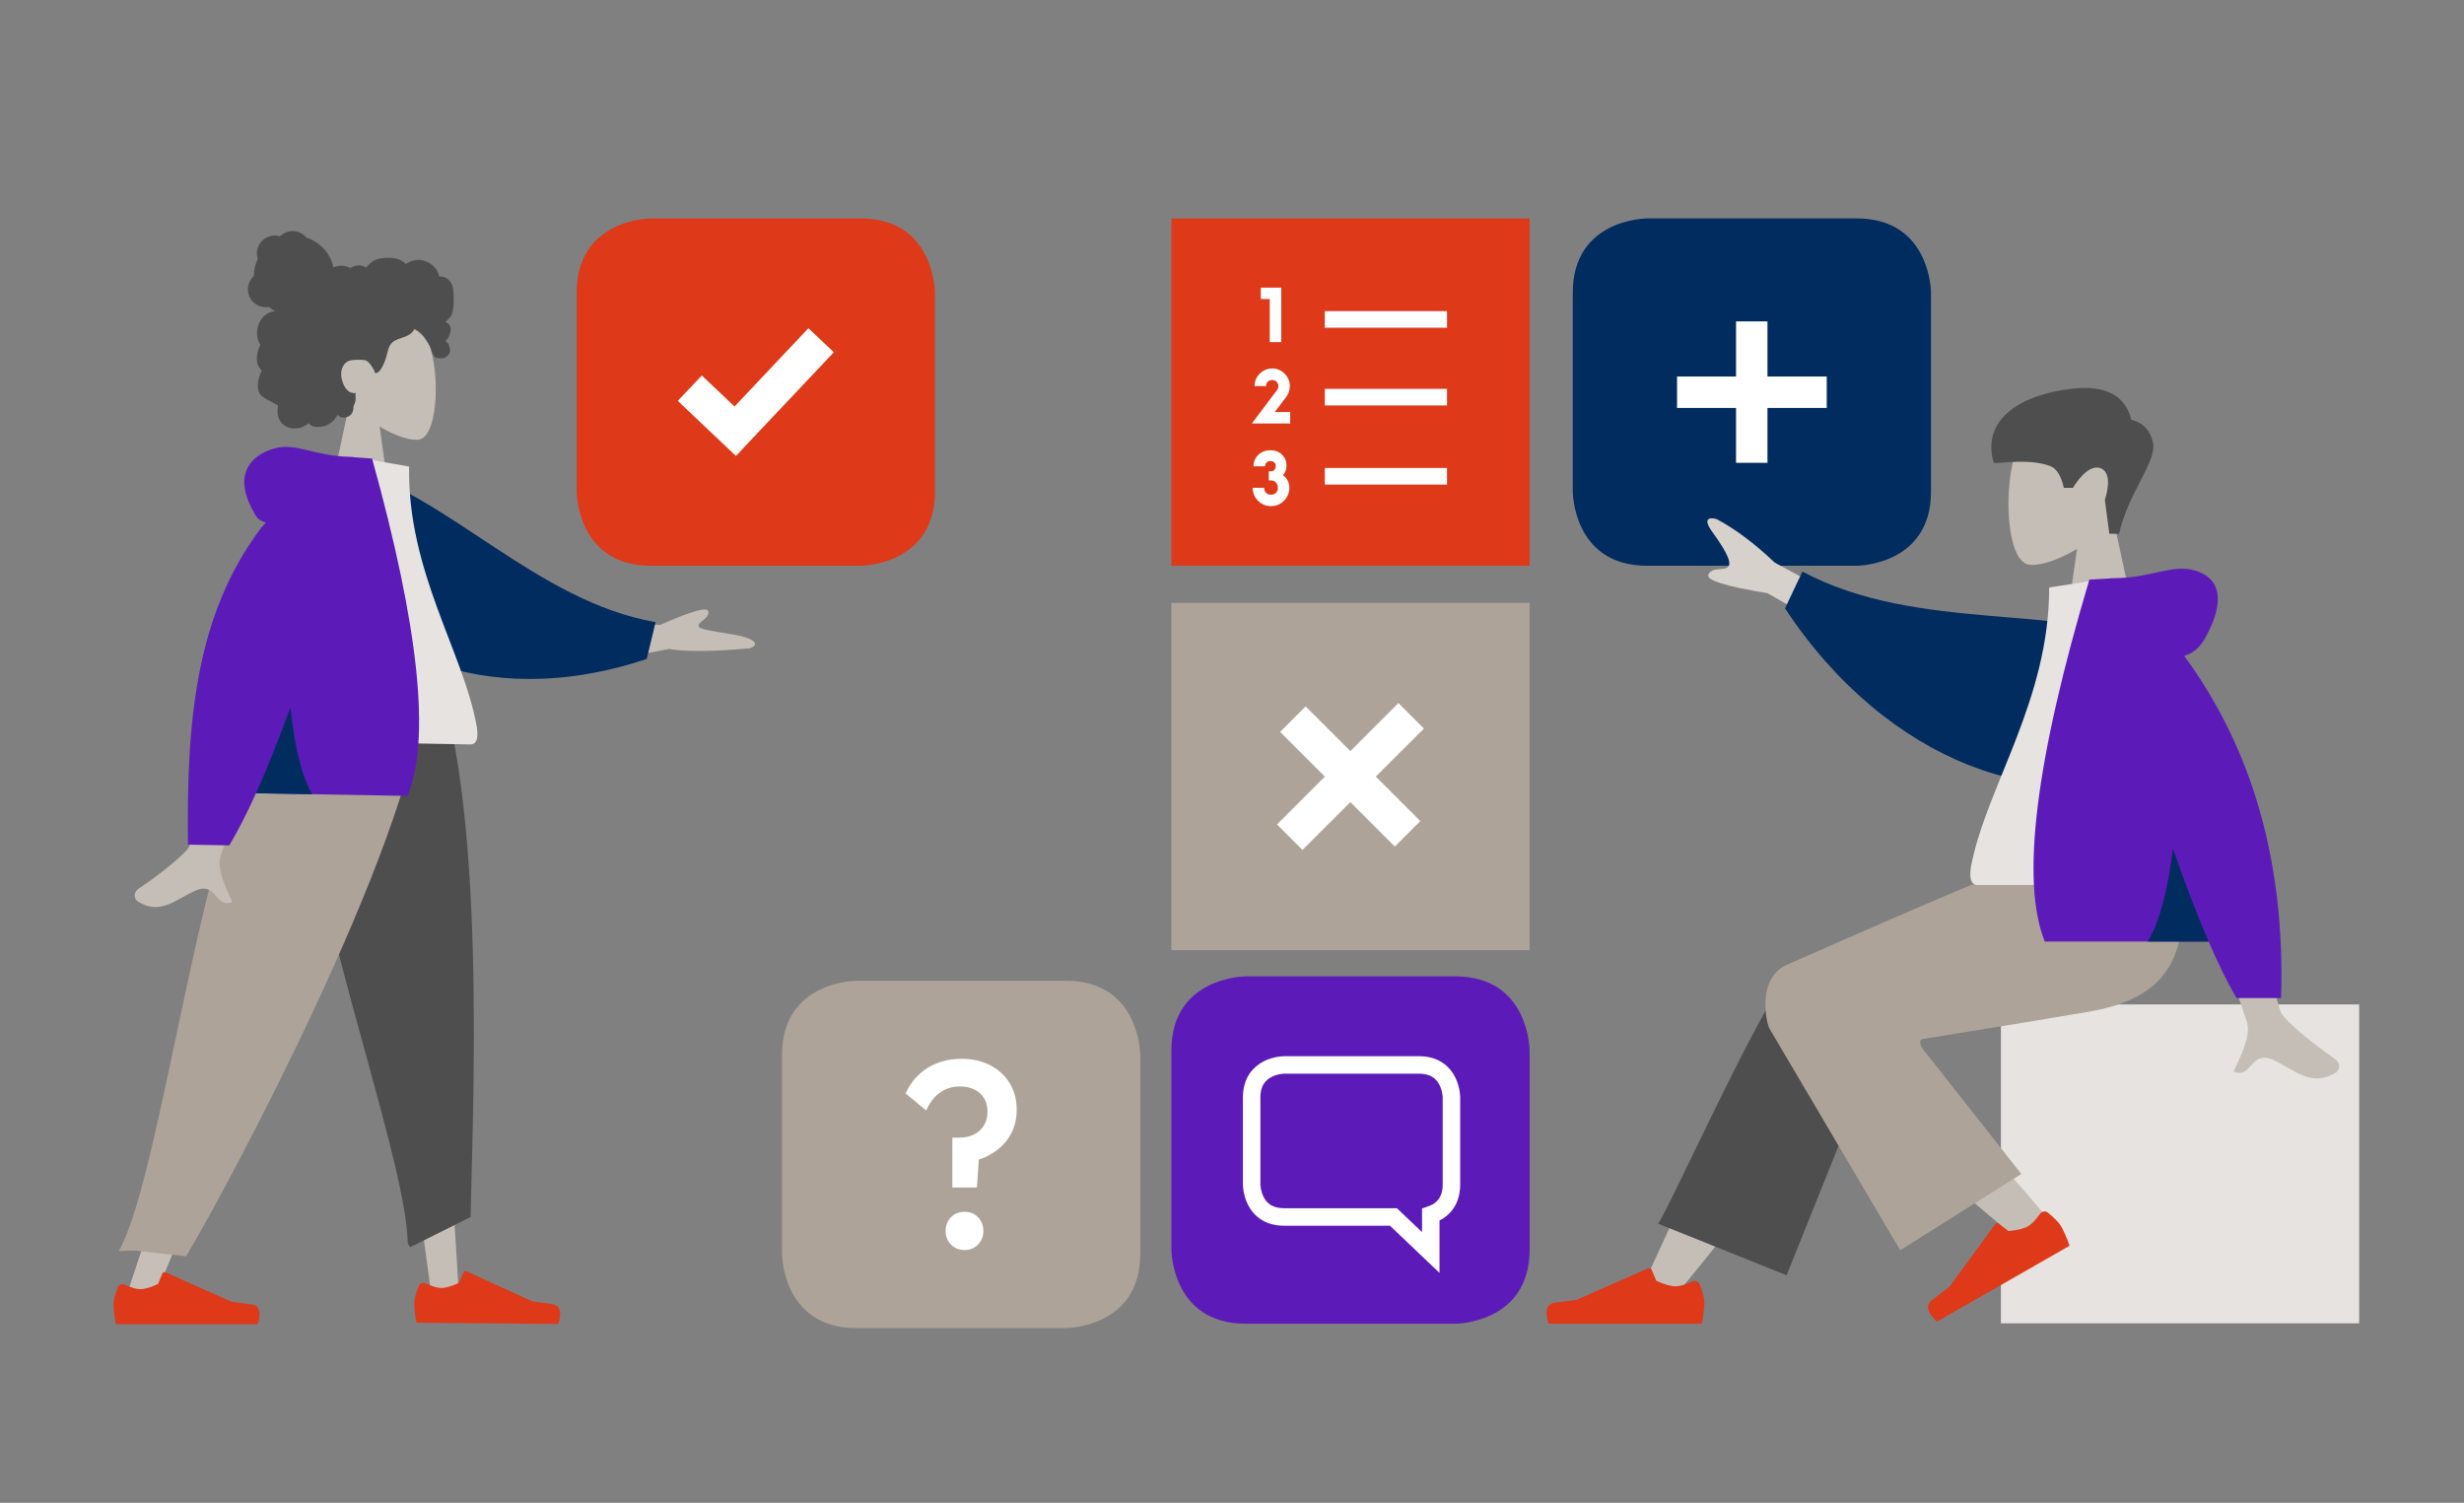
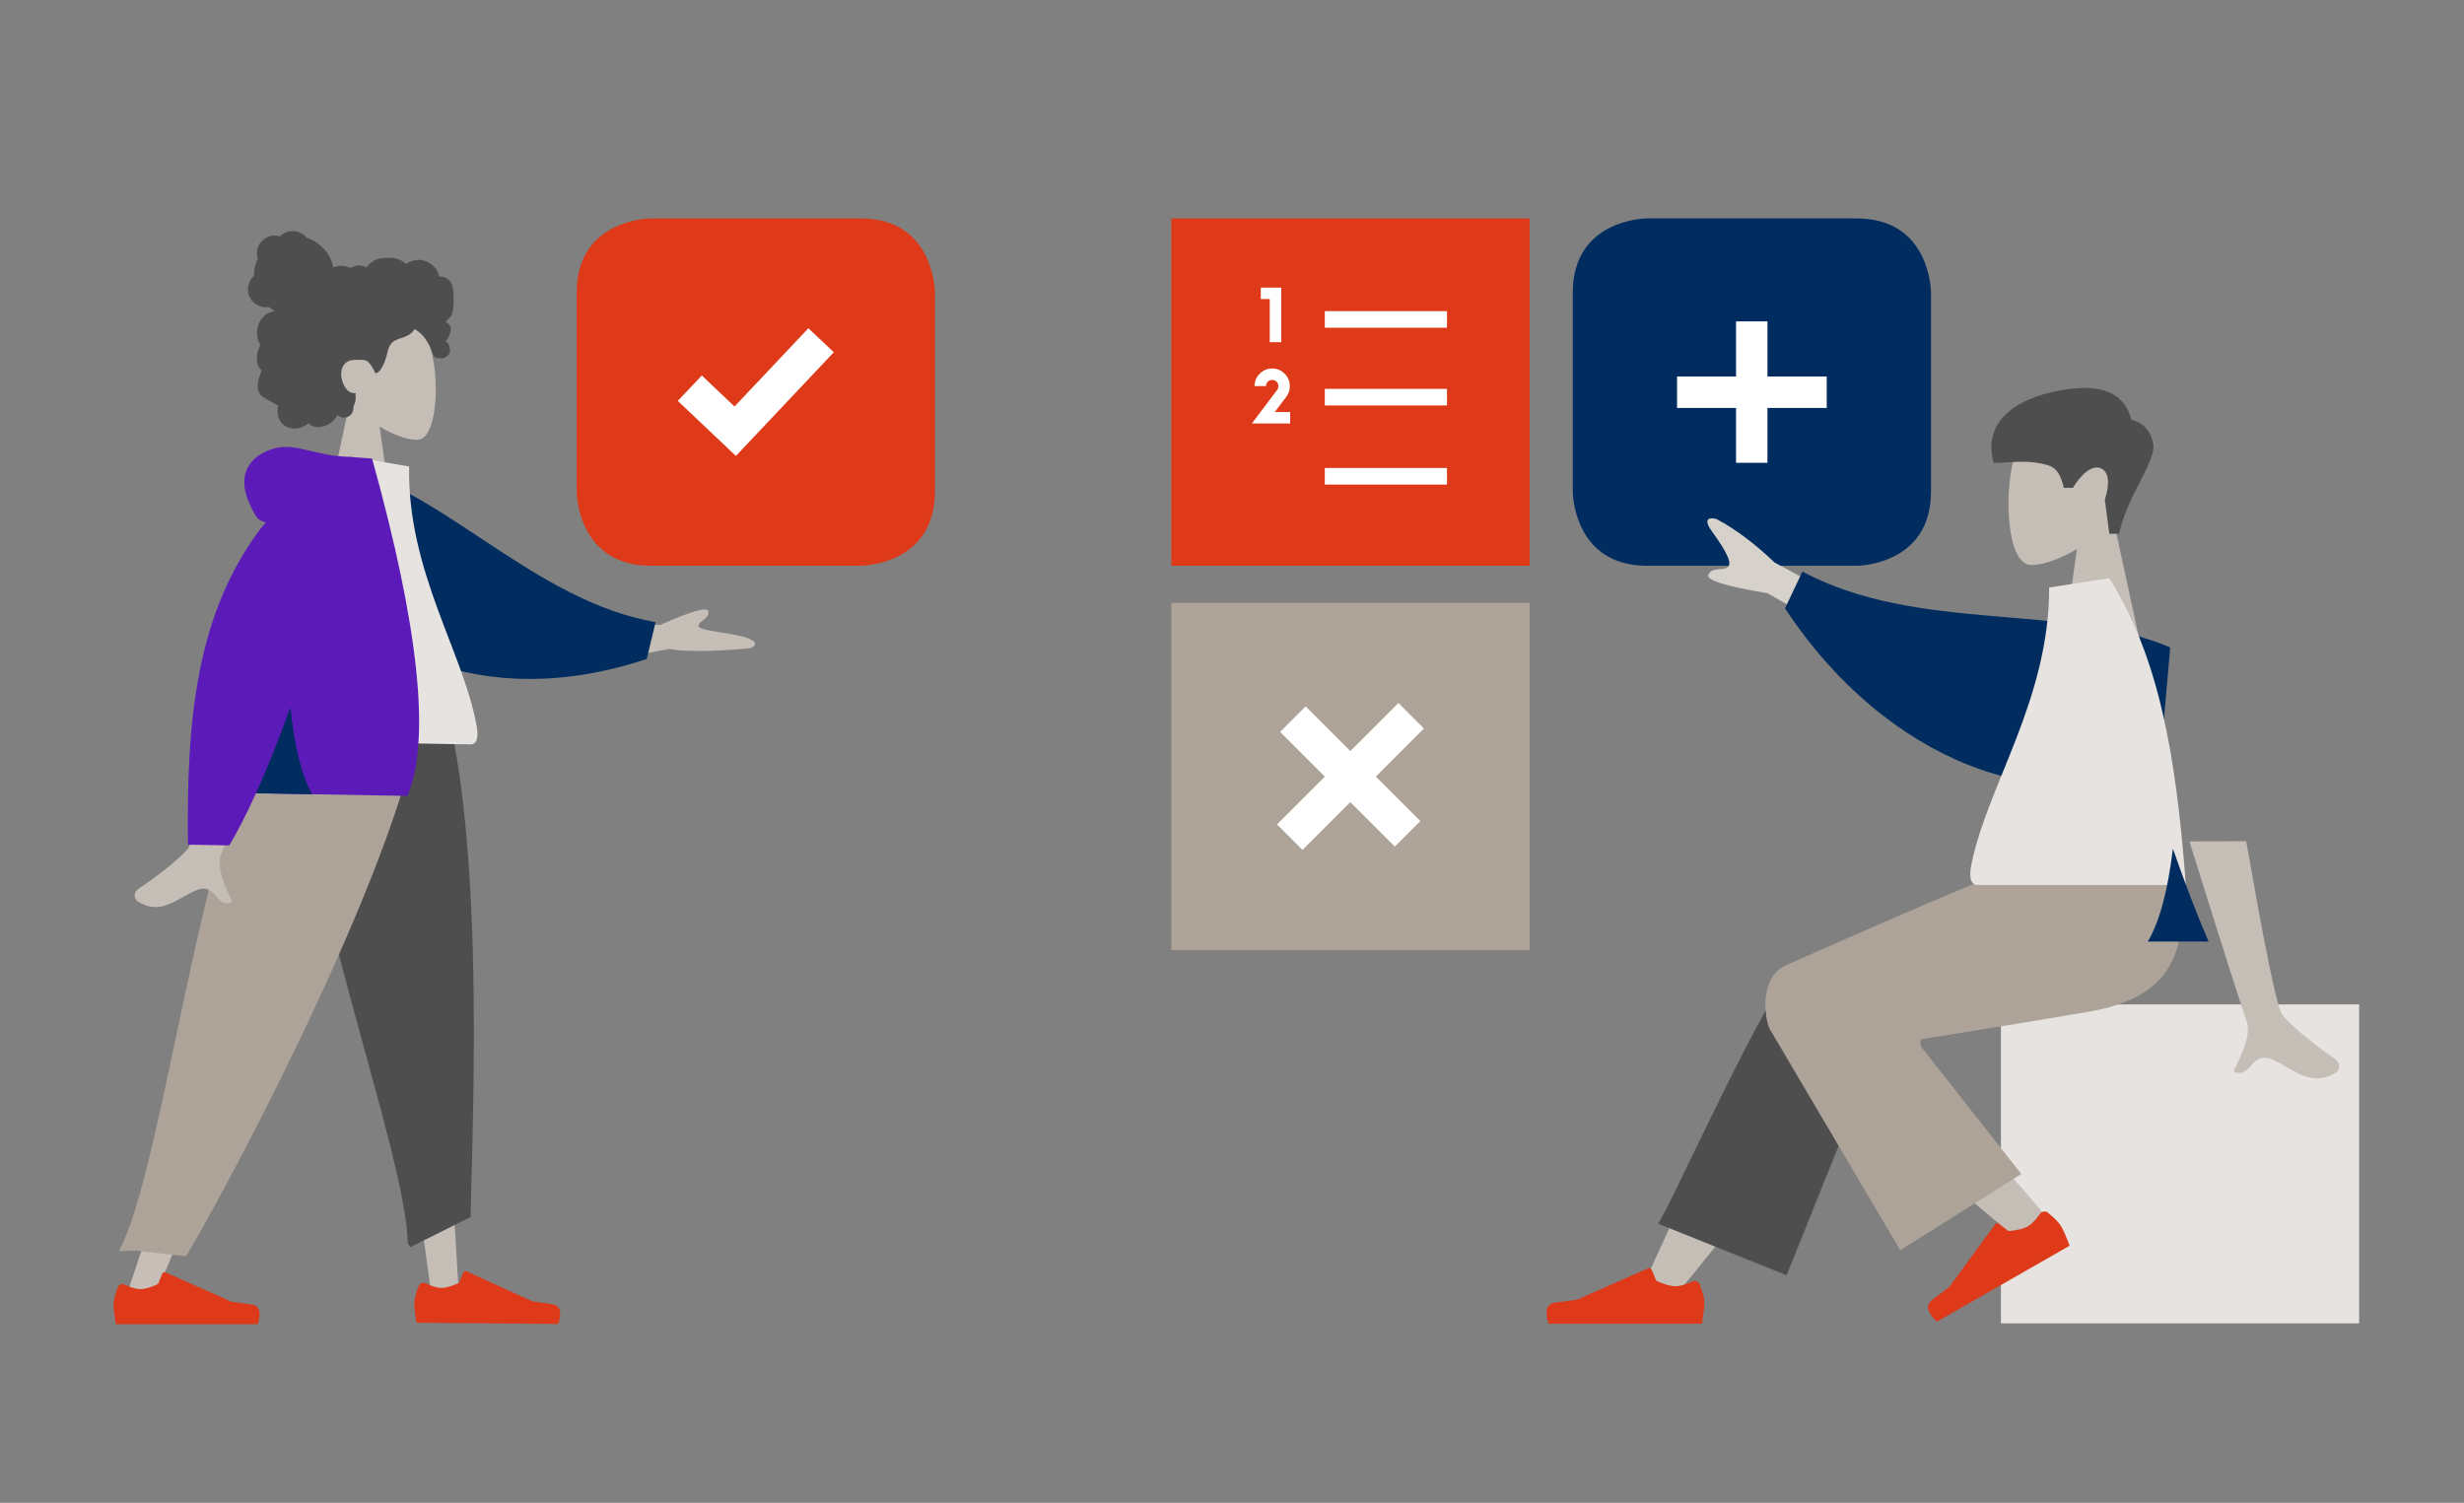
<svg xmlns="http://www.w3.org/2000/svg" xmlns:xlink="http://www.w3.org/1999/xlink" version="1.1" id="Layer_1" x="0px" y="0px" width="564px" height="344px" viewBox="0 0 564 344" enable-background="new 0 0 564 344" xml:space="preserve">
  <rect x="0" y="0" width="564" height="344" fill="#808080" stroke="none" />
  <g>
    <defs>
      <rect id="SVGID_1_" x="26" y="50" width="514" height="254" />
    </defs>
    <clipPath id="SVGID_2_">
      <use xlink:href="#SVGID_1_" overflow="visible" />
    </clipPath>
    <path clip-path="url(#SVGID_2_)" fill="#002C5F" d="M377,50c0,0-17,0-17,17v45.5c0,0,0,17,17,17h48c0,0,17,0,17-17V67   c0,0,0-17-17-17H377z" />
  </g>
  <polygon fill="#FFFFFF" points="404.565,105.935 404.565,93.378 418.131,93.378 418.131,86.185 404.565,86.185 404.565,73.566   397.372,73.566 397.372,86.185 383.869,86.185 383.869,93.378 397.372,93.378 397.372,105.935 " />
  <g>
    <defs>
      <rect id="SVGID_3_" x="26" y="50" width="514" height="254" />
    </defs>
    <clipPath id="SVGID_4_">
      <use xlink:href="#SVGID_3_" overflow="visible" />
    </clipPath>
    <path clip-path="url(#SVGID_4_)" fill="#C5BEB7" d="M80.085,91.958c-2.686-3.153-4.504-7.017-4.2-11.346   c0.875-12.474,18.24-9.73,21.618-3.435c3.378,6.297,2.977,22.267-1.389,23.393c-1.741,0.448-5.45-0.651-9.225-2.926l2.37,16.762   h-13.99L80.085,91.958z" />
    <path clip-path="url(#SVGID_4_)" fill="#4E4E4E" d="M103.58,65.528c-0.29-1.018-1.069-1.89-2.119-2.149   c-0.255-0.063-0.518-0.088-0.78-0.078c-0.094,0.004-0.121,0.031-0.164-0.034c-0.033-0.049-0.033-0.168-0.047-0.226   c-0.042-0.178-0.094-0.353-0.158-0.525c-0.22-0.584-0.589-1.101-1.034-1.537c-0.833-0.815-1.958-1.377-3.127-1.479   c-0.64-0.055-1.275,0.048-1.88,0.256c-0.312,0.108-0.616,0.243-0.912,0.391c-0.089,0.044-0.378,0.263-0.467,0.249   c-0.099-0.016-0.297-0.261-0.377-0.323c-0.992-0.761-2.217-1.06-3.452-1.051c-1.394,0.011-2.737,0.081-3.9,0.93   c-0.246,0.18-0.481,0.378-0.704,0.585c-0.117,0.109-0.231,0.222-0.34,0.34c-0.065,0.072-0.129,0.144-0.19,0.219   c-0.105,0.127-0.088,0.168-0.234,0.08c-0.56-0.34-1.208-0.499-1.861-0.419c-0.388,0.048-0.765,0.164-1.124,0.318   c-0.122,0.052-0.404,0.26-0.534,0.262c-0.129,0.002-0.408-0.191-0.541-0.24c-0.717-0.265-1.491-0.33-2.245-0.208   c-0.362,0.059-0.72,0.166-1.067,0.298c-0.705-3.208-3.074-5.78-6.169-6.779c-0.752-0.915-1.878-1.511-3.154-1.511   c-1.141,0-2.172,0.468-2.915,1.22c-0.377-0.115-0.77-0.195-1.185-0.195c-2.265,0-4.1,1.836-4.1,4.1   c0,0.428,0.084,0.833,0.206,1.221c-0.559,1.189-0.895,2.503-0.895,3.904c0,0.014,0.004,0.027,0.004,0.041   c-0.832,0.75-1.365,1.826-1.365,3.034c0,2.265,1.835,4.1,4.1,4.1c0.23,0,0.451-0.031,0.671-0.067   c0.449,0.368,0.94,0.685,1.451,0.968c-0.031,0-0.064-0.001-0.082,0.001c-0.175,0.021-0.347,0.051-0.517,0.091   c-0.315,0.075-0.62,0.184-0.91,0.327c-1.127,0.558-1.933,1.604-2.328,2.78c-0.414,1.235-0.406,2.65,0.089,3.862   c0.08,0.195,0.174,0.385,0.286,0.565c0.069,0.111,0.091,0.111,0.046,0.227c-0.05,0.129-0.14,0.254-0.199,0.379   c-0.192,0.411-0.327,0.846-0.412,1.291c-0.139,0.73-0.208,1.497-0.071,2.232c0.064,0.341,0.175,0.675,0.345,0.979   c0.087,0.155,0.188,0.302,0.302,0.438c0.06,0.071,0.123,0.138,0.188,0.203l0.12,0.11c0.078,0.101,0.094,0.018,0.054,0.166   c-0.056,0.206-0.184,0.41-0.263,0.61c-0.08,0.207-0.153,0.417-0.22,0.629c-0.135,0.429-0.249,0.866-0.321,1.31   c-0.137,0.853-0.113,1.762,0.29,2.545c0.173,0.335,0.42,0.628,0.721,0.857c0.146,0.112,0.306,0.208,0.473,0.287   c0.085,0.041,0.195,0.058,0.234,0.141c0.042,0.089,2.863,1.507,2.849,1.607c-0.124,0.867-0.187,1.778,0.071,2.628   c0.238,0.783,0.761,1.474,1.439,1.932c1.318,0.888,3.093,0.838,4.477,0.127c0.361-0.185,0.698-0.415,0.999-0.687   c0.767,1.032,2.345,1,3.465,0.706c1.396-0.367,2.516-1.337,3.161-2.613c0.883,1.075,2.735,0.726,3.347-0.439   c0.15-0.285,0.239-0.6,0.283-0.918c0.023-0.167,0.008-0.336,0.025-0.502c0.022-0.211,0.163-0.417,0.245-0.622   c0.158-0.398,0.256-0.809,0.261-1.238c0.002-0.225-0.027-0.443-0.048-0.666c-0.019-0.2,0.036-0.386,0.068-0.584   c-0.358,0.059-0.795-0.037-1.132-0.141c-0.331-0.102-0.641-0.37-0.874-0.615c-0.543-0.569-0.874-1.315-1.101-2.058   c-0.497-1.629-0.294-3.584,1.345-4.478c0.764-0.417,3.051-0.415,3.96-0.21c0.957,0.217,2.04,2.327,2.094,2.525   c0.032,0.123,0.016,0.275,0.129,0.356c0.248,0.18,0.656-0.132,0.839-0.286c0.315-0.266,0.54-0.619,0.735-0.978   c0.425-0.781,0.767-1.618,1.009-2.473c0.186-0.659,0.305-1.339,0.549-1.981c0.242-0.639,0.624-1.211,1.218-1.573   c0.647-0.393,1.388-0.601,2.097-0.848c0.703-0.246,1.394-0.545,1.939-1.066c0.121-0.115,0.237-0.236,0.333-0.371   c0.077-0.106,0.152-0.31,0.268-0.378c0.18-0.104,0.443,0.169,0.6,0.267c0.769,0.49,1.412,1.171,1.929,1.916   c0.515,0.741,0.938,1.453,1.281,2.281c0.255,0.613,0.414,1.399,0.862,1.901c0.2,0.225,1.687,0.361,2.168,0.165   c0.482-0.196,1.022-0.705,1.183-1.024c0.166-0.327,0.205-0.685,0.134-1.042c-0.041-0.211-0.126-0.407-0.172-0.614   c-0.039-0.173-0.075-0.337-0.16-0.496c-0.159-0.301-0.433-0.517-0.763-0.608c0.344-0.316,0.628-0.695,0.825-1.118   c0.204-0.439,0.377-0.973,0.427-1.456c0.039-0.392-0.022-0.798-0.236-1.134c-0.226-0.353-0.624-0.584-0.969-0.804   c0.527-0.412,0.978-0.913,1.348-1.468C104.025,71.095,103.946,66.814,103.58,65.528" />
    <path clip-path="url(#SVGID_4_)" fill="#C5BEB7" d="M130.828,152.758l22.362-4.208c5.074,0.938,14.509,0.22,18.383-0.14   c1.021-0.306,2.507-1.204-0.557-2.388c-3.064-1.183-11.194-1.558-11.124-2.756c0.071-1.197,2.432-1.544,2.253-3.291   c-0.119-1.165-3.795-0.14-11.028,3.073l-19.654-1.058L130.828,152.758z" />
    <path clip-path="url(#SVGID_4_)" fill="#002C5F" d="M68.933,124.558l10.218-17.637c23.517,6.382,43.505,30.658,70.909,35.497   l-2.026,8.417C110.483,163.382,79.579,148.703,68.933,124.558" />
  </g>
  <polygon fill="#C5BEB7" points="76.558,164.199 91.044,240.086 99.302,300.464 105.065,296.648 96.093,151.27 " />
  <g>
    <defs>
      <rect id="SVGID_5_" x="26" y="50" width="514" height="254" />
    </defs>
    <clipPath id="SVGID_6_">
      <use xlink:href="#SVGID_5_" overflow="visible" />
    </clipPath>
    <path clip-path="url(#SVGID_6_)" fill="#DE3919" d="M95.841,294.373c-0.66,1.715-0.993,2.999-1,3.854   c-0.01,1.039,0.151,2.556,0.479,4.551c1.205,0.011,12.033,0.104,32.485,0.284c0.868-2.784,0.394-4.294-1.423-4.533   c-1.817-0.238-3.326-0.452-4.527-0.643l-15.04-6.862c-0.29-0.132-0.631-0.005-0.763,0.285l-0.007,0.015l-0.991,2.345   c-1.69,0.771-3.062,1.152-4.114,1.144c-0.856-0.007-2.034-0.363-3.535-1.067c-0.576-0.27-1.262-0.022-1.532,0.553L95.841,294.373z" />
    <path clip-path="url(#SVGID_6_)" fill="#4E4E4E" d="M93.899,285.482l13.825-6.912c0.303-21.055,4.225-97.99-9.553-128.677   l-28.508,18.87c-1.928,30.051,23.353,94.903,23.672,115.89" />
  </g>
  <polygon fill="#C6BEB7" points="69.795,160.173 49.549,234.729 28.372,298.294 35.224,297.393 93.021,157.115 " />
  <g>
    <defs>
      <rect id="SVGID_7_" x="26" y="50" width="514" height="254" />
    </defs>
    <clipPath id="SVGID_8_">
      <use xlink:href="#SVGID_7_" overflow="visible" />
    </clipPath>
    <path clip-path="url(#SVGID_8_)" fill="#DE3919" d="M26.967,294.698c-0.645,1.72-0.967,3.008-0.967,3.86   c0,1.039,0.174,2.556,0.519,4.547h32.486c0.845-2.791,0.357-4.297-1.462-4.52c-1.818-0.222-3.329-0.423-4.533-0.604l-15.099-6.73   c-0.29-0.129-0.63,0.001-0.76,0.292l-0.007,0.015l-0.97,2.354c-1.684,0.786-3.052,1.179-4.105,1.179   c-0.855,0-2.036-0.346-3.543-1.037c-0.579-0.265-1.262-0.011-1.528,0.567L26.967,294.698z" />
    <path clip-path="url(#SVGID_8_)" fill="#ADA398" d="M30.742,286.241l11.861,1.323c10.79-18.082,50.714-93.484,54.125-126.948   l-34.123,2.087c-16.696,25.062-25.202,105.34-35.419,123.675" />
    <path clip-path="url(#SVGID_8_)" fill="#C5BEB7" d="M51.323,157.387l12.034,0.257c-7.848,23.74-12.08,36.335-12.698,37.785   c-1.39,3.263,1.343,8.317,2.502,11.027c-3.959,1.681-3.427-4.789-8.421-2.581c-4.559,2.014-8.065,5.748-13.234,2.447   c-0.636-0.404-1.314-1.902,0.407-3.032c4.288-2.818,10.482-7.771,11.337-9.422C44.414,191.615,47.106,179.456,51.323,157.387" />
    <path clip-path="url(#SVGID_8_)" fill="#E6E3E0" d="M63.605,169.627c19.967,0.349,34.654,0.605,44.062,0.77   c2.013,0.034,1.685-2.864,1.419-4.329c-3.065-16.907-15.861-35.297-15.442-59.279l-12.675-2.206   C70.164,121.223,66.167,141.873,63.605,169.627" />
    <path clip-path="url(#SVGID_8_)" fill="#5C1BB8" d="M60.85,119.592c-1.836-0.56-2.031-0.971-3.075-2.925   c-4.499-8.422-0.027-12.58,4.965-14.002c4.991-1.424,9.363,1.763,17.273,1.901c0.43,0.008,0.824,0.041,1.18,0.101l3.975,0.296   c10.744,38.696,13.444,64.438,8.1,77.221l-34.68-0.606c-2.138,4.732-4.174,8.709-6.109,11.932l-9.449-0.166   c-0.39-28.629,1.884-52.871,16.795-72.576" />
    <path clip-path="url(#SVGID_8_)" fill="#002C5F" d="M66.485,161.938c-2.771,7.574-5.403,14.12-7.897,19.641l12.87,0.224   C69.075,177.659,67.417,171.038,66.485,161.938" />
  </g>
  <rect x="458" y="229.912" fill="#E6E3E0" width="82" height="73" />
  <g>
    <defs>
      <rect id="SVGID_9_" x="26" y="50" width="514" height="254" />
    </defs>
    <clipPath id="SVGID_10_">
      <use xlink:href="#SVGID_9_" overflow="visible" />
    </clipPath>
    <path clip-path="url(#SVGID_10_)" fill="#C5BEB7" d="M483.721,118.8c3.277-3.806,5.495-8.47,5.125-13.697   c-1.068-15.059-22.257-11.746-26.379-4.146c-4.121,7.6-3.631,26.88,1.696,28.239c2.124,0.541,6.648-0.786,11.255-3.532   l-2.891,20.235h17.069L483.721,118.8z" />
    <path clip-path="url(#SVGID_10_)" fill="#4E4E4E" d="M485.032,122.189c2.142-9.43,8.72-16.658,7.788-20.873   c-0.622-2.81-2.278-4.556-4.969-5.242c-1.393-5.571-5.883-7.94-13.469-7.108c-11.379,1.248-21.014,6.722-18.015,17.01   c2.757,0,8.302-0.986,12.905,0.704c1.46,0.536,2.504,2.199,3.133,4.989h2.079c2.019-3.31,4.482-5.327,6.444-4.449   c1.964,0.878,1.936,3.808,0.864,7.194l1.025,7.775H485.032z" />
    <path clip-path="url(#SVGID_10_)" fill="#C5BEB7" d="M383.791,296.223c12.276-14.833,20.585-25.828,24.921-32.988   c7.426-12.261,13.504-23.168,15.422-27.336c4.574-9.937-10.53-14.589-13.948-9.954c-5.173,7.015-16.222,29.089-33.146,66.223   L383.791,296.223z" />
    <path clip-path="url(#SVGID_10_)" fill="#4E4E4E" d="M408.949,291.91l22.849-56.903c4.887-10.373-18.713-17.191-22.304-12.364   c-8.154,10.96-27.534,54.195-29.963,57.46L408.949,291.91z" />
    <path clip-path="url(#SVGID_10_)" fill="#C5BEB7" d="M469.803,280.498c-4.451-6.423-24.438-27.85-33.257-36.791   c-2.534-2.569-1.207-5.219-3.545-7.517c-6.951-6.831-20.792,4.65-13.854,10.872c17.277,15.494,42.487,36.412,44.595,38.277   C466.693,287.953,472.6,284.535,469.803,280.498" />
    <path clip-path="url(#SVGID_10_)" fill="#DE3919" d="M468.77,277.598c1.531,1.248,2.527,2.269,2.988,3.059   c0.56,0.963,1.217,2.459,1.969,4.49c-1.127,0.645-11.25,6.436-30.37,17.374c-2.296-2.133-2.654-3.79-1.073-4.969   c1.58-1.179,2.885-2.174,3.912-2.982l10.482-14.312c0.202-0.275,0.591-0.337,0.869-0.137l0.014,0.011l2.178,1.661   c1.999-0.172,3.49-0.54,4.474-1.103c0.8-0.458,1.718-1.409,2.754-2.855c0.397-0.555,1.174-0.686,1.733-0.292L468.77,277.598z" />
    <path clip-path="url(#SVGID_10_)" fill="#DE3919" d="M389.072,294.007c0.696,1.84,1.045,3.216,1.045,4.13   c0,1.111-0.188,2.731-0.562,4.863h-35.121c-0.913-2.985-0.387-4.598,1.58-4.834c1.966-0.239,3.6-0.453,4.9-0.646l16.324-7.2   c0.314-0.139,0.683,0.001,0.823,0.312l0.006,0.017l1.05,2.519c1.82,0.84,3.299,1.261,4.438,1.261c0.925,0,2.201-0.37,3.831-1.109   c0.625-0.284,1.364-0.012,1.651,0.607L389.072,294.007z" />
    <path clip-path="url(#SVGID_10_)" fill="#ADA398" d="M440.02,237.85c18.991-3.062,31.711-5.154,38.161-6.28   c18.384-3.206,23.745-12.994,20.575-34.35h-33.873c-4.482,1.28-23.212,9.201-56.189,23.763c-5.933,2.913-4.828,11.505-3.743,14.336   c0.044,0.115,10.046,17.072,30.006,50.871l27.71-17.465l-22.698-28.817C439.368,238.712,439.386,238.026,440.02,237.85" />
    <path clip-path="url(#SVGID_10_)" fill="#D6D1CB" d="M431.061,142.202l-24.86-13.444c-4.601-4.378-9.025-7.691-13.275-9.936   c-1.267-0.375-3.42-0.458-1.065,2.819c2.353,3.276,4.679,6.827,3.781,8.005c-0.896,1.177-3.575-0.059-4.591,1.849   c-0.676,1.272,3.826,2.702,13.513,4.291l21.556,12.312L431.061,142.202z" />
    <path clip-path="url(#SVGID_10_)" fill="#C5BEB7" d="M514.158,192.553l-13.014,0.052c8.035,25.662,12.373,39.277,13.014,40.848   c1.44,3.532-1.609,8.914-2.913,11.806c2.056,0.91,3.01-0.251,4.055-1.412c1.115-1.238,2.332-2.477,5.098-1.205   c4.889,2.25,8.608,6.33,14.259,2.88c0.695-0.424,1.456-2.021-0.383-3.268c-4.582-3.109-11.185-8.55-12.077-10.339   C520.98,229.472,518.3,216.352,514.158,192.553" />
    <path clip-path="url(#SVGID_10_)" fill="#002C5F" d="M494.44,174.583l2.318-26.389c-24.271-10.281-57.668-3.198-84.189-17.357   l-3.983,8.411C431.938,174.744,469.055,187.769,494.44,174.583" />
    <path clip-path="url(#SVGID_10_)" fill="#E6E3E0" d="M500.336,202.578h-47.645c-2.177,0-1.766-3.11-1.452-4.68   c3.633-18.113,17.812-37.638,17.812-63.421l13.742-2.133C494.16,150.432,498.093,172.7,500.336,202.578" />
-     <path clip-path="url(#SVGID_10_)" fill="#5C1BB8" d="M499.953,150.124c1.996-0.568,3.577-1.892,4.742-3.972   c5.023-8.968,3.209-13.904-2.159-15.528c-5.368-1.622-10.154,1.72-18.708,1.72c-0.465,0-0.891,0.029-1.277,0.087l-4.304,0.243   c-12.343,41.39-15.747,69.003-10.211,82.842h37.498c2.223,5.127,4.349,9.439,6.379,12.938h10.219   C523.094,197.691,515.7,171.581,499.953,150.124" />
    <path clip-path="url(#SVGID_10_)" fill="#002C5F" d="M497.369,194.26c-1.18,9.763-3.097,16.848-5.75,21.256h13.916   C502.943,209.536,500.222,202.451,497.369,194.26" />
  </g>
  <rect x="268.125" y="138" fill="#ADA398" width="82" height="79.5" />
  <polygon fill="#FFFFFF" points="325.108,187.949 314.922,177.764 325.927,166.76 320.092,160.924 309.087,171.929 298.852,161.692   293.016,167.527 303.252,177.764 292.299,188.718 298.135,194.553 309.087,183.599 319.273,193.784 " />
  <g>
    <defs>
      <rect id="SVGID_11_" x="26" y="50" width="514" height="254" />
    </defs>
    <clipPath id="SVGID_12_">
      <use xlink:href="#SVGID_11_" overflow="visible" />
    </clipPath>
    <path clip-path="url(#SVGID_12_)" fill="#DE3919" d="M149,50c0,0-17,0-17,17v45.5c0,0,0,17,17,17h48c0,0,17,0,17-17V67   c0,0,0-17-17-17H149z" />
  </g>
  <polyline fill="none" stroke="#FFFFFF" stroke-width="8" points="157.893,88.856 168.292,98.708 187.949,77.881 " />
  <rect x="268.125" y="50" fill="#DE3919" width="82" height="79.5" />
  <g>
    <defs>
-       <rect id="SVGID_13_" x="26" y="50" width="514" height="254" />
-     </defs>
+       </defs>
    <clipPath id="SVGID_14_">
      <use xlink:href="#SVGID_13_" overflow="visible" />
    </clipPath>
    <path clip-path="url(#SVGID_14_)" fill="#ADA398" d="M196,224.5c0,0-17,0-17,17V287c0,0,0,17,17,17h48c0,0,17,0,17-17v-45.5   c0,0,0-17-17-17H196z" />
-     <path clip-path="url(#SVGID_14_)" fill="#FFFFFF" d="M223.875,284.867c0.808-0.848,1.213-1.883,1.213-3.105   c0-1.263-0.405-2.308-1.213-3.136c-0.809-0.828-1.844-1.242-3.106-1.242c-1.262,0-2.298,0.414-3.106,1.242   s-1.212,1.873-1.212,3.136c0,1.223,0.404,2.258,1.212,3.105s1.844,1.272,3.106,1.272   C222.031,286.14,223.066,285.715,223.875,284.867 M223.609,271.822l0.592-8.578l-2.84,2.899c2.327-0.434,4.338-1.203,6.034-2.308   c1.696-1.104,3.007-2.484,3.934-4.142c0.927-1.656,1.391-3.549,1.391-5.679c0-2.287-0.533-4.31-1.598-6.064   s-2.554-3.125-4.466-4.111c-1.914-0.985-4.112-1.479-6.597-1.479c-2.879,0-5.433,0.681-7.661,2.041   c-2.228,1.361-3.934,3.323-5.117,5.887l4.733,3.904c0.788-1.813,1.843-3.184,3.165-4.111c1.321-0.927,2.829-1.391,4.525-1.391   c1.302,0,2.426,0.237,3.373,0.71c0.946,0.474,1.675,1.146,2.188,2.012c0.513,0.868,0.77,1.894,0.77,3.076   c0,1.184-0.267,2.219-0.799,3.106c-0.533,0.887-1.282,1.578-2.248,2.07c-0.967,0.493-2.1,0.739-3.402,0.739h-1.597v11.418H223.609z   " />
    <path clip-path="url(#SVGID_14_)" fill="#5C1BB8" d="M285.125,223.5c0,0-17,0-17,17V286c0,0,0,17,17,17h48c0,0,17,0,17-17v-45.5   c0,0,0-17-17-17H285.125z" />
    <path clip-path="url(#SVGID_14_)" fill="none" stroke="#FFFFFF" stroke-width="4" d="M332.23,271.136v-19.934   c0,0,0-7.433-7.433-7.433h-30.864c0,0-7.432,0-7.432,7.433v19.934c0,0,0,7.432,7.432,7.432h25.023l8.541,8.133v-8.637   C329.624,277.331,332.23,275.536,332.23,271.136z" />
  </g>
  <line fill="none" stroke="#FFFFFF" stroke-width="3.799" stroke-linecap="square" x1="305.141" y1="73.118" x2="329.315" y2="73.118" />
  <polygon fill="#FFFFFF" points="293.274,78.322 293.274,65.841 288.59,65.841 288.59,68.445 290.64,68.445 290.64,78.322 " />
  <line fill="none" stroke="#FFFFFF" stroke-width="3.799" stroke-linecap="square" x1="305.141" y1="90.91" x2="329.315" y2="90.91" />
  <g>
    <defs>
      <rect id="SVGID_15_" x="26" y="50" width="514" height="254" />
    </defs>
    <clipPath id="SVGID_16_">
      <use xlink:href="#SVGID_15_" overflow="visible" />
    </clipPath>
    <path clip-path="url(#SVGID_16_)" fill="#FFFFFF" d="M295.316,96.934v-2.62h-3.529l2.635-3.482c0.545-0.719,0.817-1.536,0.817-2.45   c0-1.099-0.397-2.047-1.194-2.843c-0.796-0.796-1.744-1.194-2.843-1.194c-1.101,0-2.047,0.395-2.843,1.186   c-0.797,0.791-1.194,1.742-1.194,2.851h2.619c0-0.401,0.136-0.734,0.409-1.002c0.271-0.267,0.607-0.4,1.009-0.4   c0.399,0,0.737,0.136,1.009,0.408s0.408,0.604,0.408,0.994c0,0.329-0.092,0.616-0.277,0.863l-5.794,7.689H295.316z" />
  </g>
  <line fill="none" stroke="#FFFFFF" stroke-width="3.799" stroke-linecap="square" x1="305.141" y1="109.021" x2="329.315" y2="109.021" />
  <g>
    <defs>
-       <rect id="SVGID_17_" x="26" y="50" width="514" height="254" />
-     </defs>
+       </defs>
    <clipPath id="SVGID_18_">
      <use xlink:href="#SVGID_17_" overflow="visible" />
    </clipPath>
    <path clip-path="url(#SVGID_18_)" fill="#FFFFFF" d="M294.477,106.563c0-0.986-0.342-1.816-1.025-2.489   c-0.684-0.672-1.568-1.009-2.658-1.009c-1.109,0-2.031,0.35-2.766,1.048c-0.734,0.699-1.102,1.572-1.102,2.619h2.65   c0-0.338,0.11-0.624,0.331-0.855c0.222-0.231,0.517-0.346,0.886-0.346c0.329,0,0.614,0.097,0.855,0.292   c0.242,0.196,0.363,0.478,0.363,0.848c0,0.39-0.108,0.691-0.324,0.901c-0.217,0.211-0.469,0.316-0.756,0.316h-0.508v2.08h0.508   c0.463,0,0.841,0.16,1.134,0.478c0.292,0.319,0.438,0.73,0.438,1.233c0,0.442-0.139,0.811-0.416,1.109s-0.662,0.447-1.156,0.447   c-0.504,0-0.891-0.146-1.162-0.439c-0.273-0.293-0.409-0.67-0.409-1.133h-2.619c0,1.161,0.408,2.15,1.226,2.967   c0.815,0.816,1.805,1.225,2.965,1.225c1.15,0,2.137-0.409,2.959-1.225c0.822-0.817,1.232-1.801,1.232-2.951   c0-1.223-0.482-2.193-1.447-2.913C294.209,108.15,294.477,107.416,294.477,106.563" />
  </g>
  <g>
	</g>
  <g>
	</g>
  <g>
	</g>
  <g>
	</g>
  <g>
	</g>
  <g>
	</g>
  <g>
	</g>
  <g>
	</g>
  <g>
	</g>
  <g>
	</g>
  <g>
	</g>
  <g>
	</g>
  <g>
	</g>
  <g>
	</g>
  <g>
	</g>
</svg>